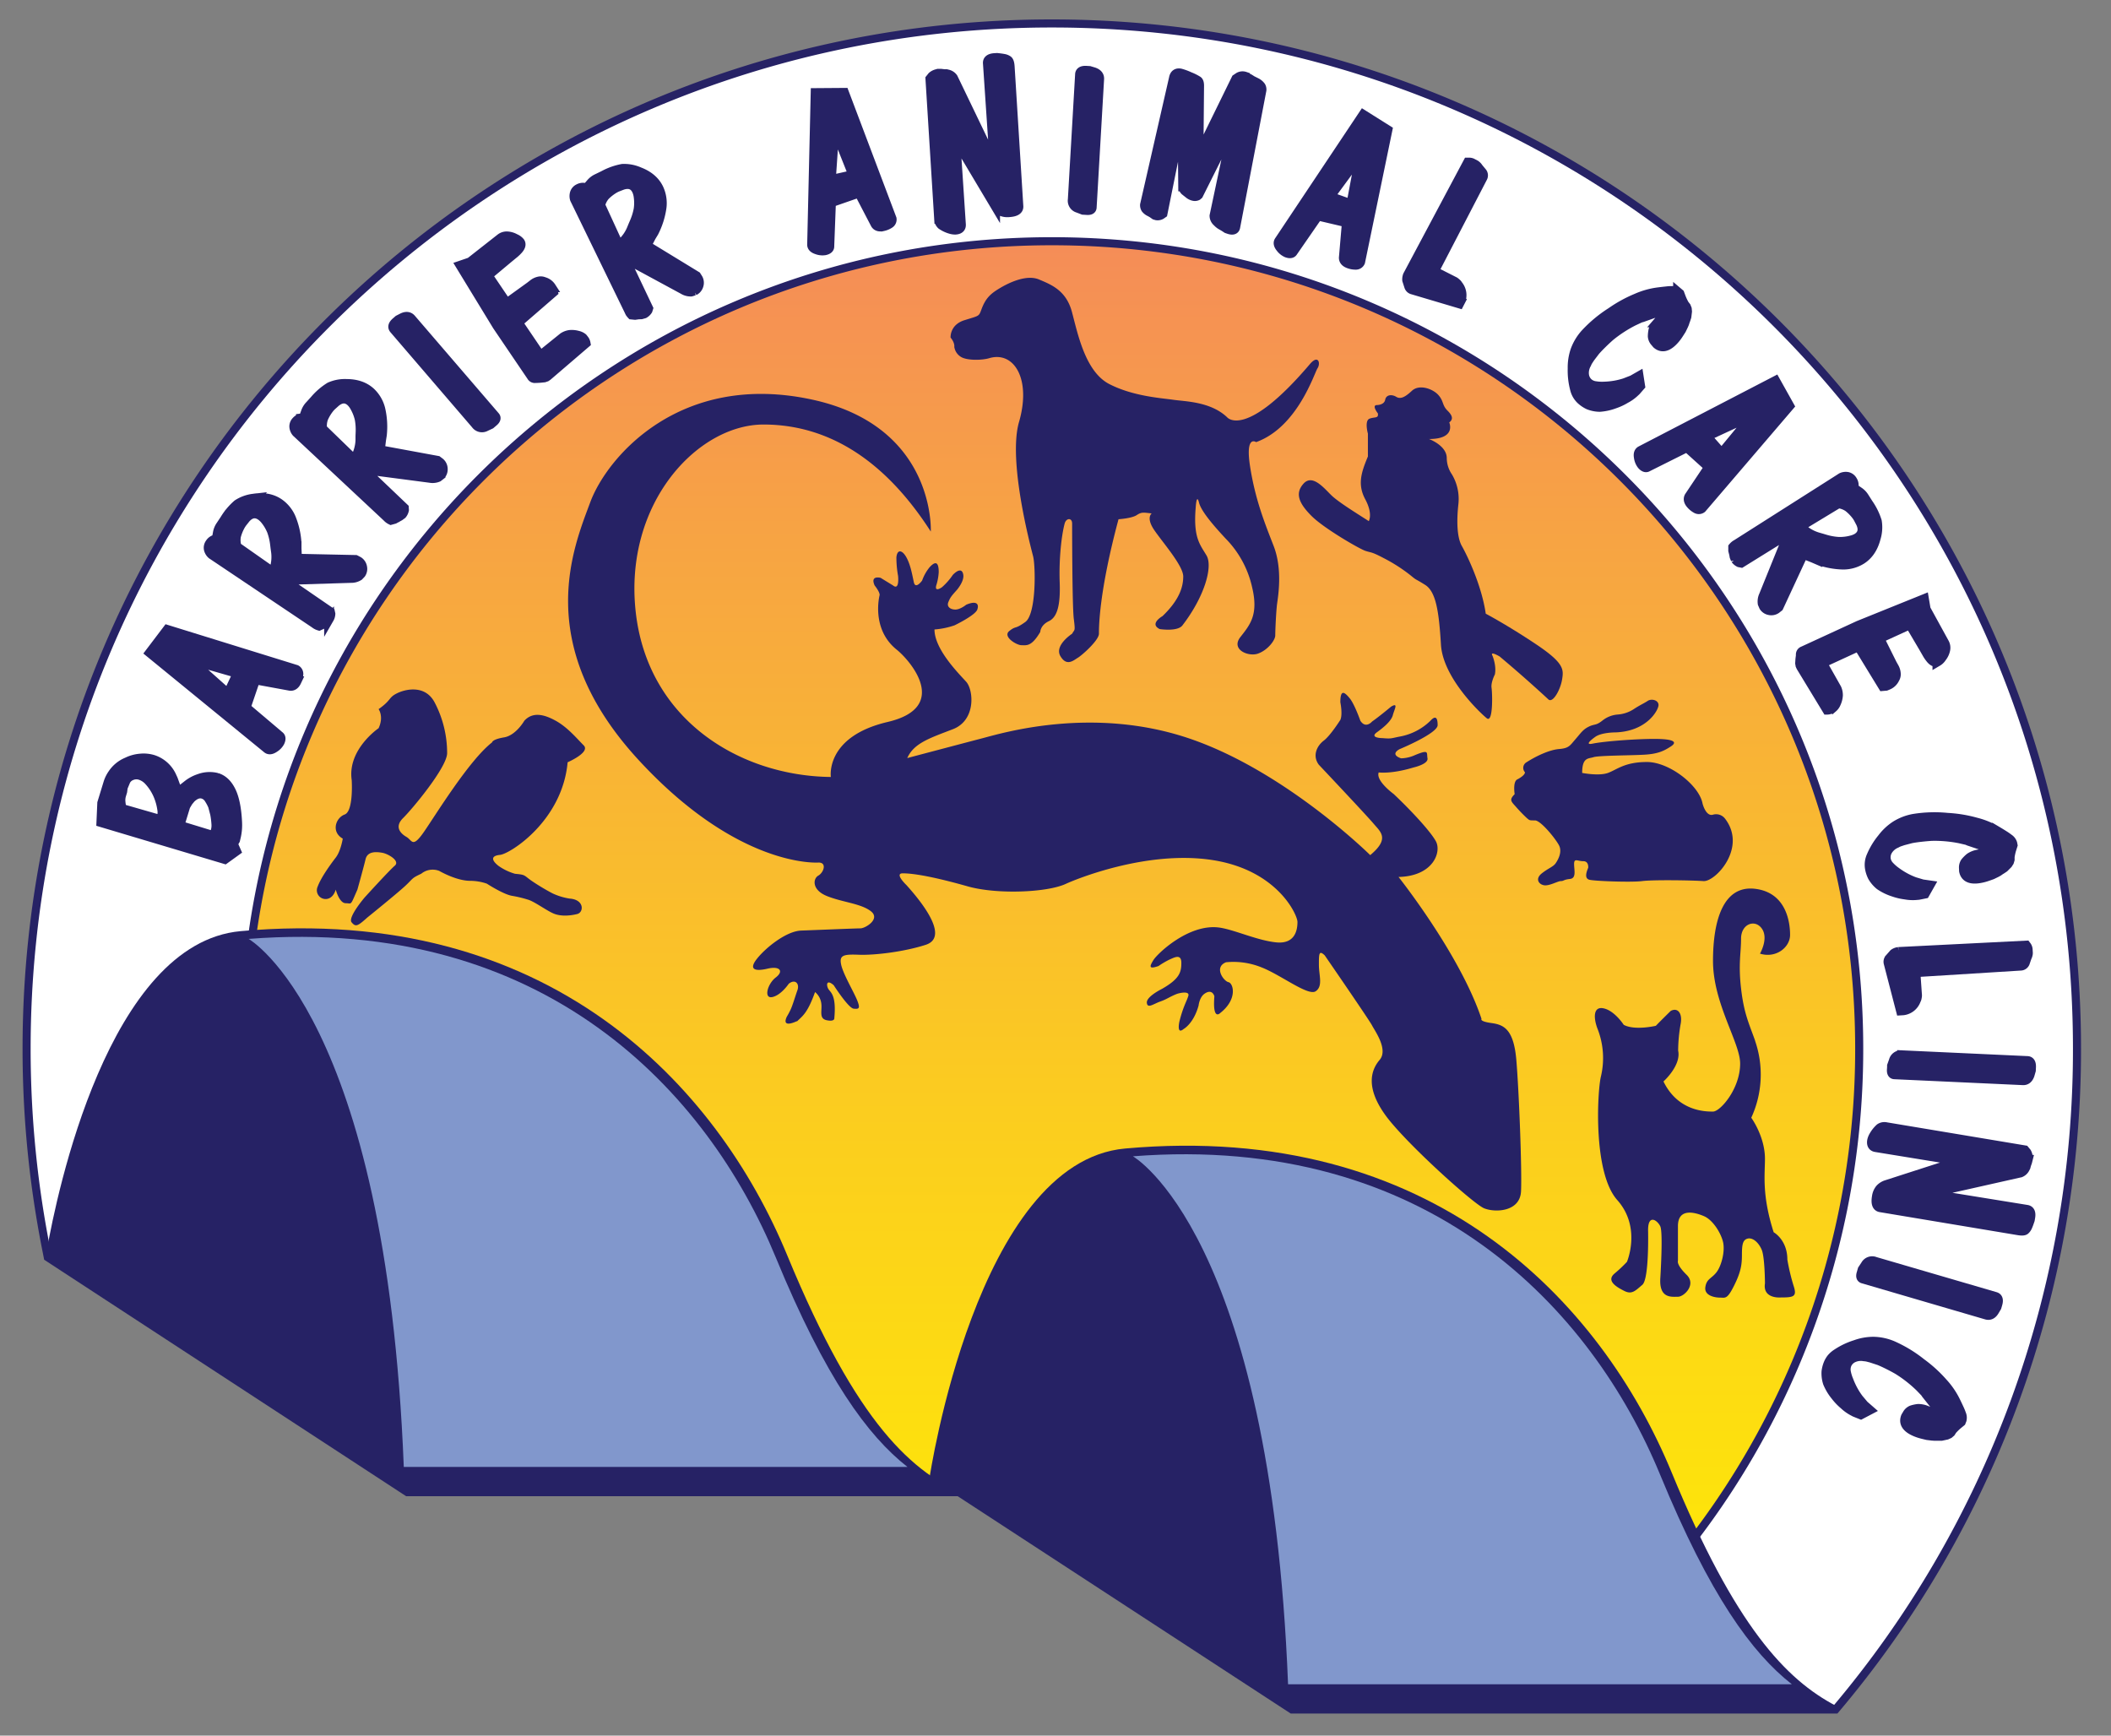
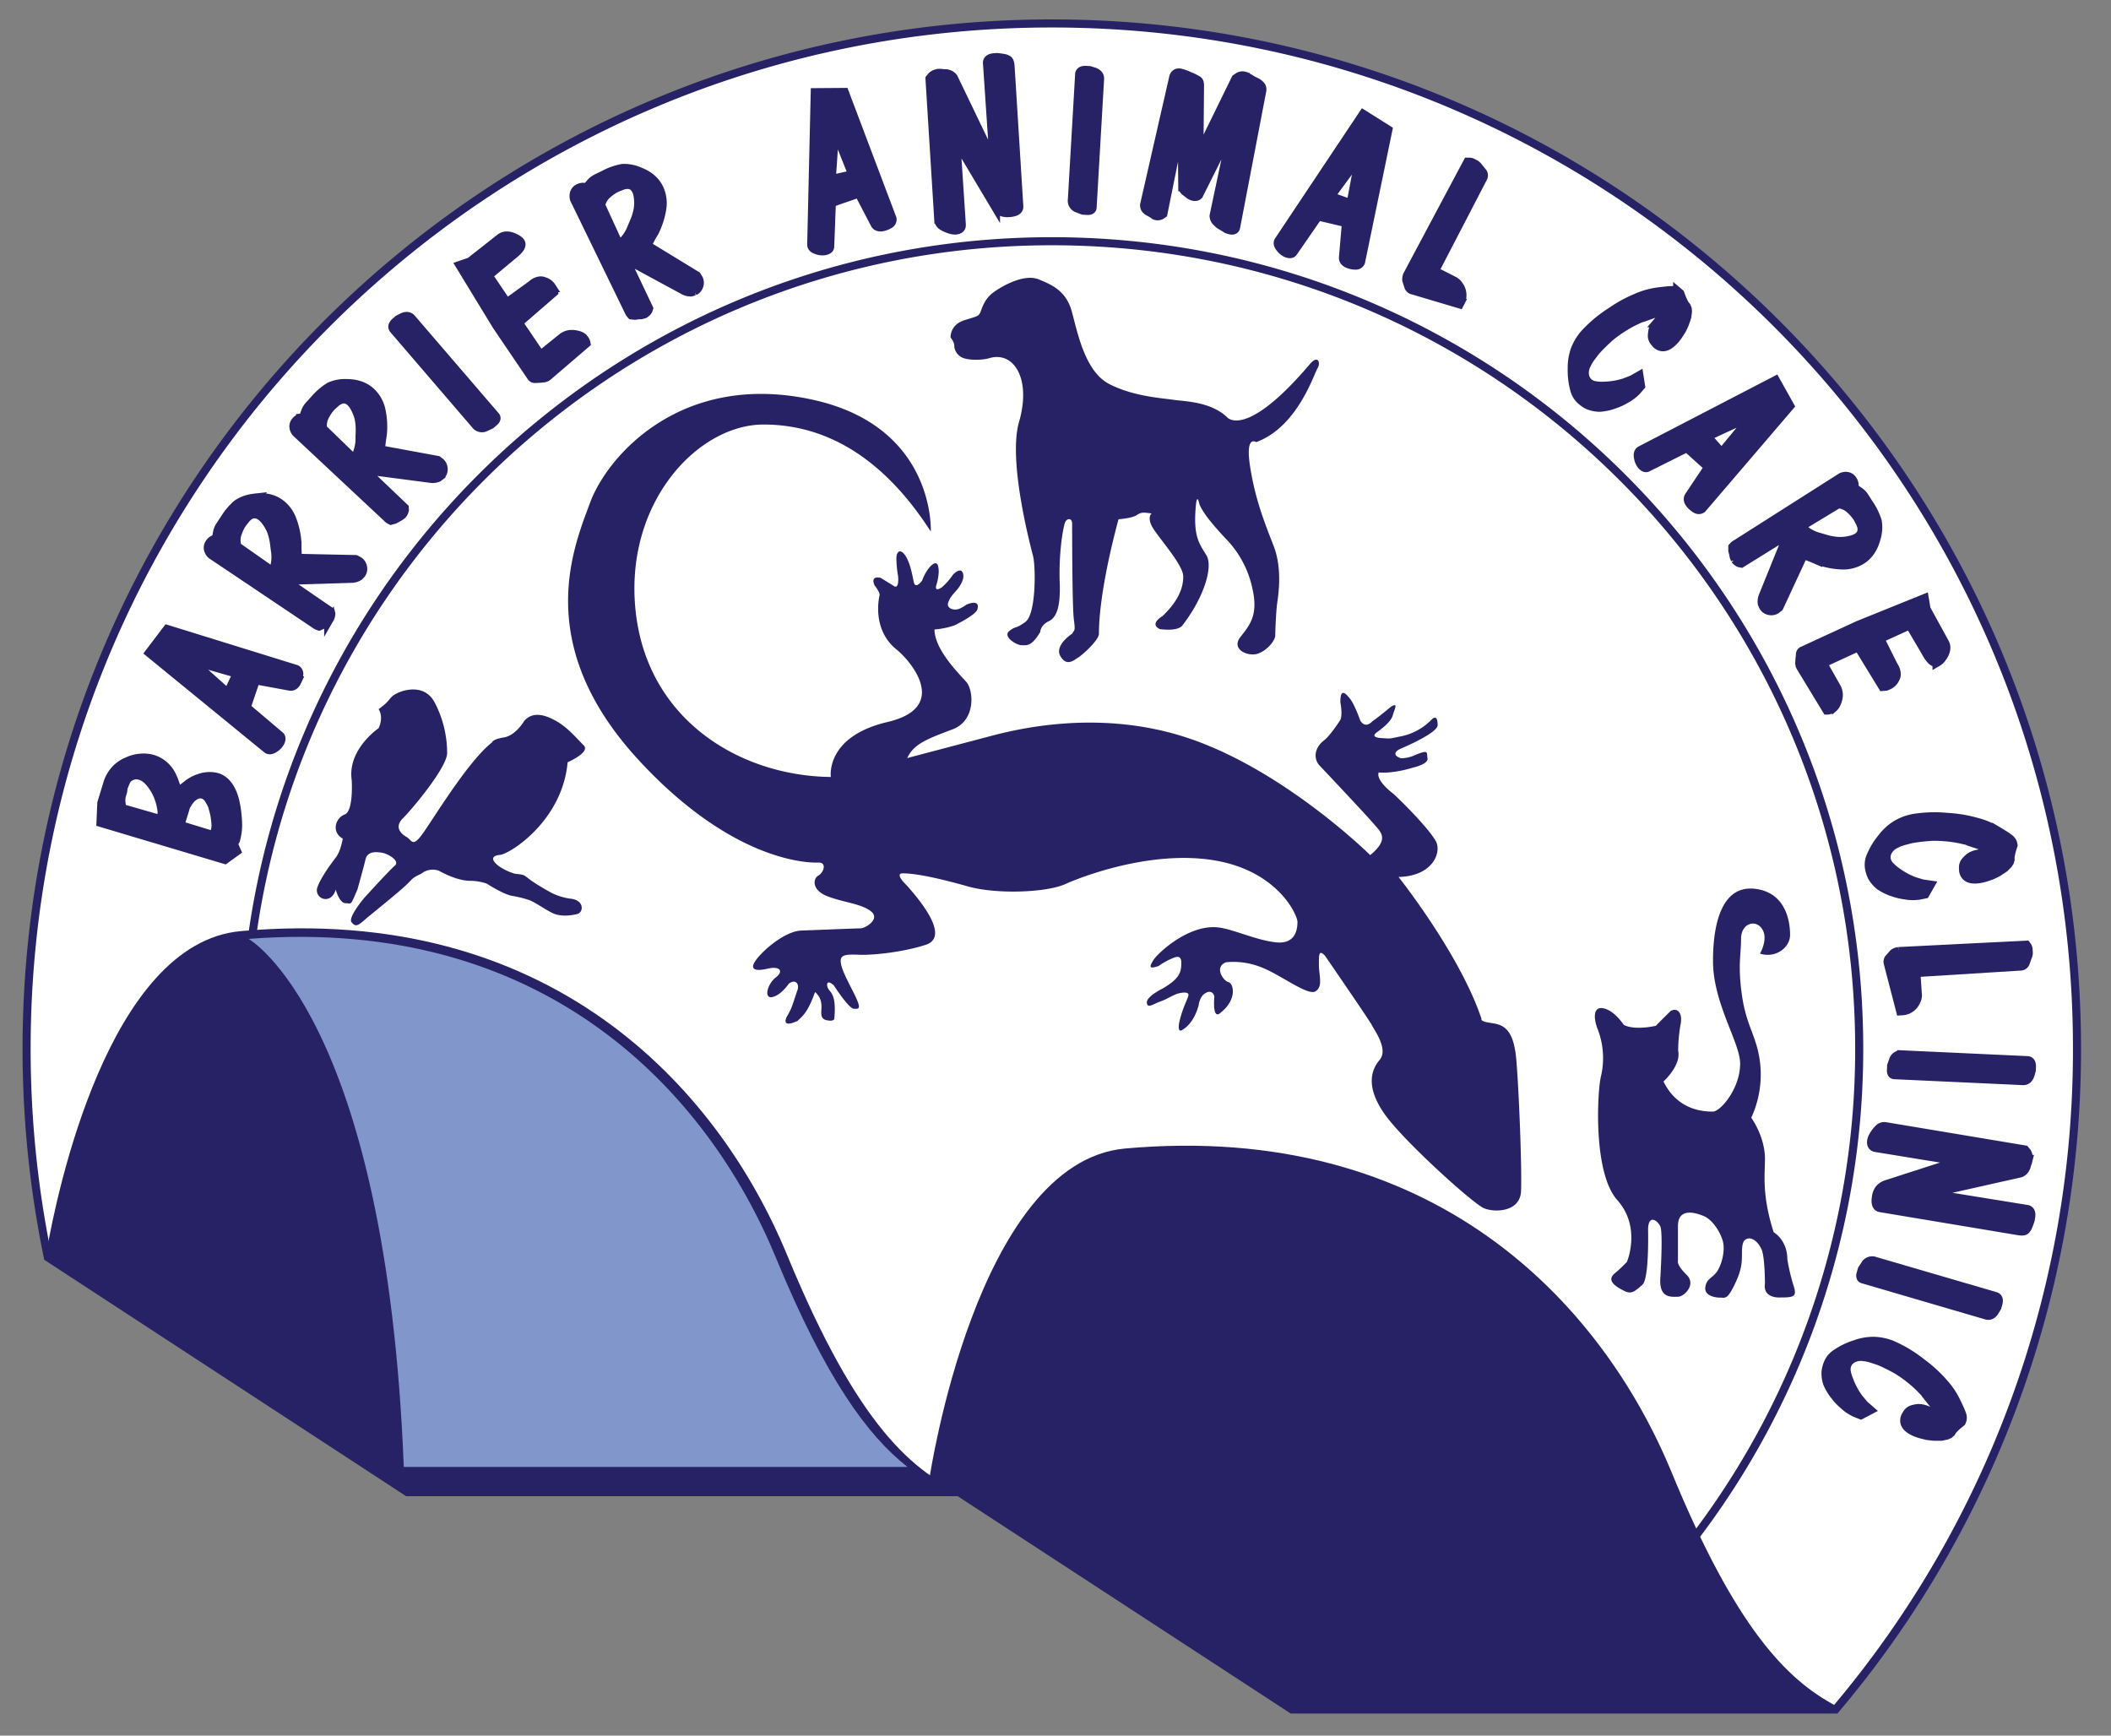
<svg xmlns="http://www.w3.org/2000/svg" id="Layer_1" data-name="Layer 1" viewBox="0 0 900 740">
  <rect x="0" y="0" width="900" height="740" fill="#808080" stroke="none" />
  <defs>
    <style>.cls-1,.cls-5,.cls-8{fill:none;}.cls-2{fill:#fff;}.cls-2,.cls-5,.cls-8{stroke:#262265;}.cls-2,.cls-5{stroke-width:3.44px;}.cls-3{clip-path:url(#clip-path);}.cls-4{fill:url(#linear-gradient);}.cls-6{fill:#262265;}.cls-7{fill:#8197cc;}.cls-8{stroke-width:4.19px;}</style>
    <clipPath id="clip-path">
      <path id="SVGID" class="cls-1" d="M104.19,447.08A343.06,343.06,0,0,0,132.5,584L380,629.42l307.78,65A343.21,343.21,0,0,0,792.65,447.08c0-190.11-154.12-344.23-344.23-344.23S104.19,257,104.19,447.08" />
    </clipPath>
    <linearGradient id="linear-gradient" x1="477.4" y1="1338.01" x2="478.9" y2="1338.01" gradientTransform="matrix(0, -461.76, -461.76, 0, 618285, 221236.53)" gradientUnits="userSpaceOnUse">
      <stop offset="0" stop-color="#fff100" />
      <stop offset="0.17" stop-color="#fee708" />
      <stop offset="0.46" stop-color="#fbcd1f" />
      <stop offset="0.82" stop-color="#f7a344" />
      <stop offset="1" stop-color="#f58c58" />
    </linearGradient>
  </defs>
  <title>Desktop</title>
  <path class="cls-2" d="M782.08,729.43A435.34,435.34,0,0,0,885.5,447.08C885.5,205.69,689.81,10,448.42,10S11.34,205.69,11.34,447.08a439.08,439.08,0,0,0,8.71,87.27" />
  <g class="cls-3">
-     <rect class="cls-4" x="104.19" y="102.85" width="688.46" height="591.58" />
-   </g>
+     </g>
  <path class="cls-5" d="M687.82,694.43A343.22,343.22,0,0,0,792.65,447.08c0-190.11-154.12-344.23-344.23-344.23S104.19,257,104.19,447.08A343.08,343.08,0,0,0,132.5,584L380,629.42Z" />
  <path class="cls-6" d="M339.8,435.47c2.42-2.36,4.45-3.48,7.69-12.5a7.56,7.56,0,0,1,2.65,4.77c.47,3.18-1.18,6.54,2.36,7.25s3.21-.94,3.21-.94c.8-8.72-1.06-10.55-2.27-12s-1.44-5,2-2c0,0,6.25,9.76,8.49,10s2.95,0,1.53-3.54-6-11.23-6.84-15.21.79-4.51,7.54-4.24,19.51-1.3,28.53-4.24,1.18-15-8.25-25.47c0,0-5.28-5-1.56-5,5.52,0,15.48,2.09,27.74,5.57s33.72,2.65,41.74-1.06c4.09-1.9,34.43-14.44,62.37-10.2s36.43,23.46,36.43,26.41-.71,9.52-9,8.72-18.45-5.66-24.76-6.37c-12.79-1.44-25.94,11.14-27.65,13.91s-2.06,4,2.18,2.54a34.5,34.5,0,0,1,4.72-2.77c2.12-.94,5-2.53,5,1.45s-.8,6.81-8.22,11.05c0,0-6.72,3.27-6.49,5.92s2.77.53,5.69-.5,3.74-1.89,7-3.21c1-.4,5.69-1.5,5,.79s-2.18,4.51-3.77,10.79c0,0-1.42,6,1.77,3.33,0,0,4.24-2.27,6.37-10,0,0,.35-3.47,2.48-5,3.44-2.41,4.25,1.06,4.25,1.06-.85,10.68,2.48,7.14,2.48,7.14,7.57-5.94,5.59-12.73,3.54-13.16s-6.37-6.37-1.06-8.49a31.91,31.91,0,0,1,15,2.12c8.28,3.18,19.95,12.38,23.2,10.26s1.41-6.72,1.41-11.32,0-6.37,2.48-4c0,0,19.1,27.73,20.16,29.85s7.07,10.26,3.25,14.72-5.94,11.89,2.41,23.49,37.5,37.85,42.09,39.76,15.35,1.63,15.78-7.22-.85-42.45-2-56-5.66-15.07-10.75-15.77-4.1-1.77-4.1-1.77c-9.2-27.59-35.37-60.49-35.37-60.49,14.86-.35,18.39-10.68,15.92-15.21s-11.25-13.79-18-20.16c0,0-7.78-5.66-6.37-9.2,0,0,5.31.78,14.86-2.12,0,0,6.37-1.41,5.94-3.89s.78-3.89-5.24-1.42a15.14,15.14,0,0,1-6,1.42s-5-1.42-.71-3.89c0,0,16.27-6.72,16.27-10.26s-1.06-4.1-3.18-1.77A25,25,0,0,1,597,314c-3.91.73-3.54,1.06-7.5.71,0,0-5.94,0-2.41-2.55,2.28-1.64,6-4.53,6.72-7.22s2.48-5.52-.71-3.68c0,0-4.88,4.1-8.13,6.37,0,0-2.69,3.25-5-.35,0,0-2.48-7.07-4.53-9.55s-4-4.24-4,1.7c0,0,1.06,5.09,0,7.5,0,0-4.24,6.72-7.07,8.84s-5,6.37-2.12,10.26c0,0,20.37,21.58,23.34,25.12s7.08,6.37-1.41,13.44c0,0-36.43-36.08-77.54-49.87s-79.52-2.12-87.65,0-32.19,8.49-32.19,8.49c2.83-6.37,9.55-8.49,19.46-12.31s8.84-16.7,5.66-20.23-13.51-13.8-13.51-22.29a33.66,33.66,0,0,0,8.56-1.77s8.84-4.25,9.69-6.72-.42-3.89-4.74-2.05c0,0-2.48,2.05-4.6,2.05s-3.82-1.2-3-3.18,1.2-2.48,3.68-5.24c0,0,3.11-3.61,2.69-6.37s-2.33-2.19-4.46,0a27.72,27.72,0,0,1-4.6,5.24s-3.26,2.4-2.48-.71a22.66,22.66,0,0,0,1.06-5.66c0-2.4-.35-6-3.89-2.12a19.06,19.06,0,0,0-3.18,5.66s-2.83,4-3.54.71-1.41-7.43-3.18-10.61-3.89-3.54-4.25,0a44,44,0,0,0,.71,7.92s.71,6.37-2.12,4.1l-5.31-3.26s-4.6-1.27-2.55,3.26c0,0,2.19,2.69,2.12,4.07,0,0-3.82,14.33,7.22,23.24,6,4.81,22.92,24.62-3.82,30.88s-24.2,23.45-24.2,23.45c-38.63-.42-78.1-24.19-83.2-70.46S297.43,181,325.52,181c21.65,0,48,9.34,71.31,45.63,0,0,2.25-44.77-50.51-56.24-56.14-12.2-87.44,24.3-94.66,43.72S226.91,274.6,272,323.75c42.87,46.69,77,44,77,44,3.66,0,2.15,4.3-.12,5.57s-2.92,6.1,3.77,8.76,14.38,3.13,18.63,6.43-2.33,7.31-4.48,7.31-18.87.71-25.23.94-15.12,7.31-18.84,12-.8,5.48,4.51,4.24,7,1.09,3.48,3.77-5.24,9.14-1.46,8.34,7-5.66,7-5.66c2.71-2.21,4.72-.09,3.71,2.74s-2.09,6.62-3,8.46a32,32,0,0,1-1.54,2.86c-2.39,5.19,4.25,1.89,4.25,1.89" />
  <path class="cls-6" d="M146.1,357.53c-5-2.83-3-8.84.85-10.26s3-14.65,3-14.65c-1.91-13.09,11.46-22.14,11.46-22.14,2.33-5,0-8.13,0-8.13,5.52-3.89,4.1-4.81,7.64-6.65s12.17-4,16.27,3.82a46.51,46.51,0,0,1,5.31,21.58c0,6-14.86,23.84-18.75,27.66s-1.06,6.65,1.41,8.07,2.48,5,7.43-2.12,19.24-30.56,29.08-38.2c0,0,0-1.27,5.09-2.12s8.63-7.07,8.63-7.07c3.54-3.89,8.35-2.83,13.44,0s8.91,7.5,11.89,10.47S242,325,242,325c-2.26,25-24.55,39.05-28.79,39.48s-3.47,2.48-.71,4.67a23.56,23.56,0,0,0,7.08,3.4c4.6.42,3.61.57,7.07,3a94.46,94.46,0,0,0,8.84,5.31,26.77,26.77,0,0,0,7.36,2.26c6.37.43,6.08,5.87,3.25,6.58s-6.51,1.06-9.55,0-8.56-5.31-11.53-6.15a51.88,51.88,0,0,0-6.86-1.63c-3.75-.71-10.61-5.17-10.61-5.17a21.94,21.94,0,0,0-7.07-1.2c-6,0-13.23-4.24-13.23-4.24a7.68,7.68,0,0,0-7.64,1.2c-4.25,2-3.26,1.84-6.72,5.09s-16.27,13.58-16.27,13.58c-4.24,3.82-5,4.1-6.72,2.05s5.52-10.54,5.52-10.54,10.47-11.53,12.88-13.58-2.83-5.09-5.31-5.52-6.3-.78-7.14,2.76-3.47,12.94-3.47,12.94c-3.18,7.22-2.26,5.8-5,5.8s-4.24-5.8-4.24-5.8-.71,3-3.11,3.82a3.73,3.73,0,0,1-4.6-5.09c1.42-3.89,5.52-9.55,7.71-12.38s3-8.14,3-8.14" />
  <path class="cls-6" d="M748.28,443.72c-2.68-7.5-4.78-11.67-6-22.28s0-14.86,0-21.22,6-8.49,8.91-4.24-.85,10.61-.85,10.61c6.79,2.12,12.84-2.65,12.84-8s-1.59-18-14.86-19.63-18,12.73-18,30.77,11.57,34.81,11.57,43.72c0,10.82-8.49,20.48-11.57,20.48s-14.86,0-21.12-12.84c0,0,7.64-6.79,6.26-13.16a67,67,0,0,1,1-11c1-4.67-1-7.54-4.14-5.94,0,0-4.35,4.25-6.37,6.37,0,0-9,2.12-13.69-.42,0,0-3.82-5.94-8.49-7s-4.35,4.25-2.76,8.49a34.13,34.13,0,0,1,1.49,20.69c-1.49,6.37-3.4,40.85,7,52.53S693.63,538,693.63,538a58.77,58.77,0,0,1-5.31,5c-3.71,3.18,1.06,5.84,4.24,7.43s4.67-.11,7.64-2.65,2.44-23.34,2.44-23.34c0-6.9,3.93-4.24,5.2-1.59s0,22.39,0,22.39c-.42,8.49,4.88,7.64,7.53,7.64s7.94-5.2,3.71-9.34c-4.48-4.39-3.71-5.94-3.71-5.94V522.78c0-8,7.43-5.84,11.14-4.24s7.11,7,8.07,10.93-.64,10.19-2.76,12.95-4.25,2.76-4.77,6.37,4,4.46,6.26,4.46,3,.85,5.94-5,3.4-9,3.4-13.26.32-6.37,2.44-6.9,4.67,1.59,6,4.78,1.38,14.32,1.38,14.32c-1,6.47,6.26,6,6.26,6,5.94,0,7.53-.21,5.94-5a88.09,88.09,0,0,1-2.65-11.14c0-8.49-5.84-11.67-5.84-11.67-5.09-15.92-3.71-24.62-3.71-31.31,0-9.55-5.84-17.51-5.84-17.51a44,44,0,0,0,1.59-32.9" />
  <path class="cls-6" d="M406.83,148.11c.35-2.05-1.56-4.17-1.56-4.17s-.43-5.45,5.94-7.43,6.08-1.54,7.22-4.6c1.84-5,4.1-6.86,8.21-9.27S437.88,117,443,119.17s11.53,4.6,14,13.8,5.66,25.47,15.92,30.77,22.57,6,27.38,6.72,15.78.71,22.85,7.43c0,0,7.75,9.77,35.3-22.64,3.61-4.25,4.67-.36,3.26,1.77s-8.49,25.11-26.18,31.48c0,0-4.74-3.32-2.55,10.54s6.08,23.63,10,33.67,1.91,21.58,1.49,24.76-.78,11.32-.78,13.44-3.33,6.37-7.43,7.78-11.6-1.77-7.43-7.08,7.78-9.55,5-21.22a42.9,42.9,0,0,0-11.32-20.8c-3-3.25-10.26-11-11.32-15.28s-1.42,2.12-1.42,2.12c-1.06,12.73,1.77,15.63,4.6,20.37s-.82,17.58-10.26,29.85c-2.12,2.76-9.69,1.56-9.69,1.56-4.6-2.26,1.2-5.52,1.2-5.52,7.07-6.79,8.84-12.31,8.84-16.91s-8.77-14.5-12.38-19.81-1.06-7.07-1.06-7.07c-3.39-.35-4.24-.71-6.37.71s-7.78,1.77-7.78,1.77c-8.35,31.13-8.35,46-8.35,48.81s-7.22,9.2-9,10.26-4.74,3.89-7.43-.71,5-9.55,5-9.55c1.06-2,1.42-.71.71-6.37s-.71-40.61-.71-40.61c0-2.55-2.53-2.42-3.18,0-1.41,5.24-2.47,15.49-2.12,25s-.92,14.86-4.6,16.62-3.68,4.6-3.68,4.6c-3.75,6.37-5.87,5.66-8,5.66s-8.21-3.68-5.17-6.08,2.05-.42,6.79-3.82,4.39-23.84,3.33-28-10.82-40.7-6-57.3c5.31-18.32-2.17-30.33-12.73-27.17-2.83.85-8.84,1.06-11.67-.35a6,6,0,0,1-3.18-4.32" />
-   <path class="cls-6" d="M583.56,222.19c-3.89-2.55-12.74-7.92-15.92-11s-8.06-9.2-11.88-5-1.91,8.49,3.4,13.8,20.37,14,22.92,14.86,2.47.28,7.64,3a69.73,69.73,0,0,1,11.89,7.64c2.55,2.12,1.41,1,6,3.89s5.87,11.32,6.72,25.47S631.1,304,633.86,306.23s2.4-10.61,2.05-12.95,1.41-5.73,1.41-5.73c.78-3.82-1.06-8.06-1.06-8.06-1.13-2.12,3.11.42,3.11.42,11.74,9.83,20.8,18.32,20.8,18.32,1.91,1.63,5.09-4.17,5.8-8.49s1-7-11.32-15.21-21.22-12.88-21.22-12.88c-1.77-12.24-8-25-10.19-28.86s-2.2-11.18-1.49-17.69A20.51,20.51,0,0,0,619,202.24a12.35,12.35,0,0,1-2.19-6.93c0-5.38-7.57-8.13-7.57-8.13,11.81,0,8.63-7.07,8.63-7.07,1.56-1.2,1.7-2.62-.71-5s-1.56-4-3.89-6.65-8.14-4.81-11.32-1.84-5,3.61-6.72,2.55-4.24-1-4.67,1.27-3.47,2.26-3.47,2.26c-2.47,0,.35,3.54.35,3.54.36,2.26-1.27,1.41-3.54,2.26s-.71,6.37-.71,6.37v9.76c-2.83,6.79-4.53,11.89-1.13,18.25s1.49,9.34,1.49,9.34" />
-   <path class="cls-6" d="M645.78,338.58c-2.32,2.32-1.67,3,.3,5.15a67.45,67.45,0,0,0,4.8,5c1.26,1.06,1.06,1.06,3.54,1.06s8.84,7.88,10.26,10.66-.35,6-1.42,7.58-3.18,2.12-6,4.4-1.26,4.6,1,5,5.86-1.77,7.18-1.77,1.06-.61,3.89-.91,1.77-3.74,1.77-6.37,1.41-1.21,3.89-1.21,2.12,2.83,2.12,2.83c-1.06,2.48-1.37,4.45.35,5.05s18,1.21,22.64.61,21.12-.35,26.17,0S745,361.42,735.42,349a4.79,4.79,0,0,0-5.05-1.67c-3.08,1-4.5-4.7-4.5-4.7-1.41-7.78-14.15-17.74-23.7-17.74s-12.73,3.23-16.63,4.65-11,0-11,0c0-6.72,2.63-6,4.85-6.72s16-.71,21.83-1.06,8.39-1.72,11.17-3.54,1.42-3.18-7.07-3.18-21.68,1.06-26.23,2,1.21-3,1.21-3c2.73-1.77,8.19-1.77,8.19-1.77,13.64-.35,18.6-9.55,18.6-11.67s-3-2.83-4.6-1.77-3.49,1.87-6,3.54a14.38,14.38,0,0,1-6.72,2.27,11.85,11.85,0,0,0-6.72,2.68c-2.73,2.12-3.19,1.26-5.66,2.48s-3.18,2.43-5.66,5.31-2.83,3.89-7.07,4.25-9.89,3.1-13.8,5.61a2.75,2.75,0,0,0-.71,4.29c0,1.42-3.18,3-3.18,3-2.12.91-1.21,6.37-1.21,6.37" />
  <path class="cls-6" d="M782.76,727.31c-21.26-11.14-43-33.81-70-99.36-29.94-72.7-101.89-150.06-233.07-138.27-63.43,5.7-83.39,140.41-83.39,140.41l154,100.5H783.34" />
-   <path class="cls-7" d="M549.15,718.11H763.94c-17-13.31-34.94-37.81-56.15-89.32C678.73,558.21,609.26,483.15,483,493c0,0,58.57,33.06,66.15,225.15" />
  <path class="cls-6" d="M18.36,534.69l.47,2.41L173.17,637.93H412.66c-23.52-10-47-29.93-77-102.64S233.79,385.23,102.61,397C46.15,402.09,24.13,509.37,20,532.9Z" />
  <path class="cls-7" d="M172.11,625.45H386.9c-17-13.31-34.94-37.81-56.15-89.32C301.69,465.55,232.21,390.49,106,400.31c0,0,58.57,33.06,66.15,225.15" />
  <path class="cls-6" d="M787,585a5.82,5.82,0,0,1,.26-3.19A5.52,5.52,0,0,1,790,578.9a7.74,7.74,0,0,1,4.75-.62,9,9,0,0,1,1.46.2l1.62.42,3.37,1.11q1.61.65,3.87,1.78T809.2,584a55.53,55.53,0,0,1,9.45,7.42l2.18,2.27.4.62,3.24,4.08q1.82,2.35,1.42,3.35a1.83,1.83,0,0,1-.9.72,1.5,1.5,0,0,1-1.08,0l-.28-.11-2.24-.9a9.17,9.17,0,0,0-3.6-.75,13.46,13.46,0,0,0-2.76.6,3.94,3.94,0,0,0-1.73,1.48l-.74,1.25q-1.63,4.07,4.44,6.5a19.24,19.24,0,0,0,2.2.73q1.15.3,2.5.61l2,.24,1,.07,1.08,0,.64,0h1.31l2.15-.46,1-.45.74-.63.64-1a22.29,22.29,0,0,1,2.29-2.26l1.46-1.2.29-.74a3.74,3.74,0,0,0-.2-2.55q-.34-1-.86-2.12-.74-1.61-1.54-3.25a33.17,33.17,0,0,0-5.49-8,56.52,56.52,0,0,0-9.11-8.29,55.66,55.66,0,0,0-12.35-7.49,21.77,21.77,0,0,0-8-1.69,22.46,22.46,0,0,0-7.69,1.37,30.58,30.58,0,0,0-7.93,3.79,9.85,9.85,0,0,0-2.28,2,9.75,9.75,0,0,0-1.36,2.4,13,13,0,0,0-.81,3.24,13.21,13.21,0,0,0,.62,4.74,22.17,22.17,0,0,0,3.32,5.51,23.8,23.8,0,0,0,3.61,3.77,17.32,17.32,0,0,0,3.45,2.54l1.14.61,1.12.45,1.4.56,3.6-1.89-2.29-2-2.26-2.68a30.82,30.82,0,0,1-2.38-3.7,32.93,32.93,0,0,1-1.89-4.12,18.1,18.1,0,0,1-1-3.63m7.11-43.68-.48,1.66c-.35,1.19-.14,1.91.63,2.13l52.65,15.41q2,.57,3.3-1.59l1-1.69.37-1.28q.73-2.49-.87-3l-51.34-15a3.17,3.17,0,0,0-4,1.46ZM836,495,804.4,505.2a6.21,6.21,0,0,0-2.82,1.75,6.68,6.68,0,0,0-1.41,3.37q-.67,4,1.49,4.4l58.88,9.83q2.16.36,2.79-.19a4.3,4.3,0,0,0,1.06-1.54q.43-1,1-2.71l.19-1.13q.47-2.84-1.46-3.16l-42.76-6.92,40-9a3.73,3.73,0,0,0,1.89-1.73l.34-.67.23-.91.42-1.17.23-.91a4.76,4.76,0,0,0-.48-3.07l-.83-1-59-9.85a3.3,3.3,0,0,0-2.64.49,13.14,13.14,0,0,0-2.57,3.23,6.57,6.57,0,0,0-.8,2q-.41,2.44,1.6,2.78ZM806.64,454.4c0,.29,0,.86-.08,1.72q-.09,1.87,1.12,1.92l54.8,2.52q2,.09,2.83-2.32l.54-1.87.06-1.33q.12-2.59-1.55-2.66l-53.44-2.46a3.17,3.17,0,0,0-3.52,2.36Zm3.79-23.59,1-.06a6.63,6.63,0,0,0,5.4-4.39,2.83,2.83,0,0,0,.38-1.18,3.16,3.16,0,0,0,.07-1.23l-.66-9.44,44.81-2.79a2,2,0,0,0,1.82-1.19l.83-2.43a4.22,4.22,0,0,0,.5-1.76l-.08-1.36a2.81,2.81,0,0,0-.55-1.62l-.16-.21-54.35,2.73a4.34,4.34,0,0,0-2,.77l-1.76,2a2.05,2.05,0,0,0-.48,2Zm-4.87-61.47a5.81,5.81,0,0,1-1.52-2.81,5.51,5.51,0,0,1,.72-3.92,7.74,7.74,0,0,1,3.65-3.11,8.89,8.89,0,0,1,1.34-.63l1.58-.53,3.43-.9q1.7-.34,4.22-.62t4.64-.41a55.5,55.5,0,0,1,12,1.07l3.06.71.68.31,4.94,1.66q2.81,1,3,2a1.84,1.84,0,0,1-.36,1.1,1.5,1.5,0,0,1-.93.55l-.3.06-2.37.47a9.17,9.17,0,0,0-3.43,1.34,13.38,13.38,0,0,0-2,2,3.94,3.94,0,0,0-.64,2.18l.06,1.46q.85,4.3,7.26,3a19.32,19.32,0,0,0,2.24-.59c.75-.25,1.56-.53,2.43-.85l1.77-.86.84-.46.88-.62.55-.33,1.09-.73,1.55-1.55.59-.92.28-.93v-1.17a22.55,22.55,0,0,1,.69-3.14l.57-1.8-.15-.78a3.74,3.74,0,0,0-1.56-2q-.82-.64-1.87-1.31-1.49-.95-3.06-1.88a33.18,33.18,0,0,0-9-3.72,56.5,56.5,0,0,0-12.15-2,55.7,55.7,0,0,0-14.43.44,21.77,21.77,0,0,0-7.64,2.95,22.48,22.48,0,0,0-5.7,5.34,30.62,30.62,0,0,0-4.58,7.5,9,9,0,0,0-.64,5.7,13,13,0,0,0,1.09,3.15,13.18,13.18,0,0,0,3.11,3.64,22.14,22.14,0,0,0,5.79,2.81,23.88,23.88,0,0,0,5.08,1.19,17.31,17.31,0,0,0,4.28.25l1.29-.11,1.18-.23,1.48-.3,2-3.54-3-.43-3.36-1a30.91,30.91,0,0,1-4-1.81,33,33,0,0,1-3.83-2.43,18,18,0,0,1-2.84-2.48m-38-88.31-.11,1.75.15.86.29.64L779,302.58a3.32,3.32,0,0,0,1.42-.34l.93-.51a4.93,4.93,0,0,0,1.37-1.9,9.4,9.4,0,0,0,.87-3.33,6.78,6.78,0,0,0-.59-2.9l-6.18-10.93,15.56-7.17,10.39,17,1.28-.11L805,292a5.38,5.38,0,0,0,2.75-2.69,3.42,3.42,0,0,0,.51-2.14,6,6,0,0,0-.68-2.38l-.92-1.64-5.48-11,13.12-6,5.9,10,1.69,2.94.56.85.63.82q1.54,1.9,2.91,1.27a5.32,5.32,0,0,0,1.83-1.79,7.6,7.6,0,0,0,1.54-3.32,4.21,4.21,0,0,0-.4-2.67L821,259.74l-.72-4.26-27.85,11.25-23.68,10.91a1.51,1.51,0,0,0-1,1.46l0,.48ZM788,216.16a19.36,19.36,0,0,1,3.76,3.91l.46.72,1.17,2.24q1.87,4.18-1.56,6.38a9.26,9.26,0,0,1-2.56,1,19.06,19.06,0,0,1-5.43.62A25.63,25.63,0,0,1,778.1,230l-1.45-.44-1.75-.5a17.08,17.08,0,0,1-6.24-3.43l-1.34-1.11,16.4-9.93a9.76,9.76,0,0,1,4.23,1.56m-48.5,21.13.47,1.15a4.31,4.31,0,0,0,1.56,1.31l.82.16,20.46-12.7L752,253.91a6,6,0,0,0-.51,3.4l.55,1.27a3.54,3.54,0,0,0,2.3,1.56,3.62,3.62,0,0,0,2.86-.51l1.07-.85,10.5-22.62,4.06,1.58,2,.86a33.24,33.24,0,0,0,10.87,2.12,14.65,14.65,0,0,0,7.91-2.21q4.44-2.85,6.06-9a15.8,15.8,0,0,0,.51-7.24,27.3,27.3,0,0,0-3.75-7.59L795,212.42l-.31-.48a7.69,7.69,0,0,0-2.14-2.21l-2.39-1.63.16-1.15a3.69,3.69,0,0,0-.64-2.12,3.14,3.14,0,0,0-2-1.49,4.14,4.14,0,0,0-2.56.34l-1.4.9-43.25,27.49a5.16,5.16,0,0,0-1.54,1.24l0,1.44.36,1.39ZM734,193.37l-6.5-7.36,20.33-9.41Zm-14.79-2.74,9.44,8.53-8.42,12.59q-.81,1.48.71,3.2a8.33,8.33,0,0,0,2.39,1.91,2,2,0,0,0,2.16-.18l37.33-43.62-5.92-10.59-57.38,29.77q-1.21.69-.81,2.79a6.55,6.55,0,0,0,1.31,3.14q1.34,1.52,2.43.84Zm-39.09-26a5.81,5.81,0,0,1-2.93-1.28,5.5,5.5,0,0,1-1.85-3.53,7.72,7.72,0,0,1,1-4.69,9,9,0,0,1,.66-1.32l.92-1.4,2.15-2.82q1.13-1.31,2.94-3.09t3.41-3.18a55.4,55.4,0,0,1,10.08-6.53l2.85-1.33.72-.18,4.91-1.74q2.81-1,3.63-.25a1.86,1.86,0,0,1,.39,1.09,1.51,1.51,0,0,1-.39,1l-.2.23-1.58,1.83a9.15,9.15,0,0,0-1.87,3.17,13.23,13.23,0,0,0-.33,2.8,3.93,3.93,0,0,0,.84,2.11l.94,1.11q3.32,2.86,7.59-2.09a19.09,19.09,0,0,0,1.4-1.85q.66-1,1.39-2.16l.86-1.77.38-.88.32-1,.23-.6L719,135l.26-2.18-.1-1.09-.36-.91-.72-.92a22.38,22.38,0,0,1-1.39-2.9l-.66-1.77-.6-.51a3.73,3.73,0,0,0-2.48-.64c-.7,0-1.46,0-2.29.12q-1.76.18-3.57.41a33.26,33.26,0,0,0-9.35,2.6,56.61,56.61,0,0,0-10.79,5.93,55.75,55.75,0,0,0-11.09,9.25,21.8,21.8,0,0,0-4.2,7,22.45,22.45,0,0,0-1.19,7.72,30.69,30.69,0,0,0,1,8.73,9,9,0,0,0,3,4.88,13,13,0,0,0,2.8,1.81,13.2,13.2,0,0,0,4.69.95,22.21,22.21,0,0,0,6.29-1.36,23.82,23.82,0,0,0,4.74-2.2,17.25,17.25,0,0,0,3.53-2.44l.95-.88.79-.91,1-1.14-.62-4L696,162.06l-3.27,1.27a30.78,30.78,0,0,1-4.27,1.05,32.9,32.9,0,0,1-4.51.45,18.1,18.1,0,0,1-3.76-.2m-58-35.29.45-.87a6.63,6.63,0,0,0-1-6.89,2.83,2.83,0,0,0-.82-.93,3.17,3.17,0,0,0-1-.7l-8.44-4.28L632,75.79a2,2,0,0,0-.09-2.17l-1.66-2A4.26,4.26,0,0,0,629,70.32l-1.21-.63a2.82,2.82,0,0,0-1.68-.36l-.26,0-25.56,48a4.32,4.32,0,0,0-.36,2.11l.82,2.55a2.05,2.05,0,0,0,1.48,1.44ZM576.11,87.15l-9.25-3.31,13.26-18.06ZM561.84,91.9l12.38,2.91-1.3,15.09q0,1.68,2.17,2.46a8.35,8.35,0,0,0,3,.52,2,2,0,0,0,1.8-1.2l11.62-56.22L581.24,49l-35.87,53.78q-.73,1.18.64,2.83a6.55,6.55,0,0,0,2.66,2.11q1.91.68,2.54-.44Zm-69.45-.31.69.21a2.87,2.87,0,0,0,1.89-.33l.68-.48L504.12,49l.31,30.49a2.77,2.77,0,0,0,.83,1.77L507,82.64a4.56,4.56,0,0,0,1.87.9,2.36,2.36,0,0,0,1.56-.16l.44-.38,15.29-30.57L517.78,92a3.4,3.4,0,0,0,1.2,2.53,7.67,7.67,0,0,0,1.38,1.19l1.58.92,1.17.76,1,.34q2.22.66,2.52-.9l11.19-58.41a2.61,2.61,0,0,0-.3-1.52,5.49,5.49,0,0,0-1.82-1.58l-2-1-1-.65-1.94-1a3.15,3.15,0,0,0-2.52.21l-1.17.78-16.11,32.9.27-29.71q.06-1.83-.58-2.34a20.55,20.55,0,0,0-3.51-1.75,24,24,0,0,0-3.86-1.43q-2.33-.45-2.8,2l-12.33,54a2.69,2.69,0,0,0,.39,1.57,4.8,4.8,0,0,0,1.82,1.38l1,.57Zm-30.61-2.14,1.72.1q1.87.11,1.94-1.1l3.18-54.77q.12-2-2.29-2.86l-1.86-.56-1.33-.08q-2.59-.15-2.68,1.51l-3.1,53.4a3.17,3.17,0,0,0,2.31,3.55ZM407.25,59l17,28.51a6.21,6.21,0,0,0,2.34,2.35,6.66,6.66,0,0,0,3.6.61q4.09-.25,4-2.44l-3.71-59.58q-.14-2.18-.81-2.67a4.31,4.31,0,0,0-1.74-.69q-1.06-.2-2.87-.39l-1.15.07Q421,25,421.17,27l2.91,43.22L406.29,33.25a3.74,3.74,0,0,0-2.11-1.46l-.73-.18-.94,0-1.23-.15-.94,0a4.76,4.76,0,0,0-2.88,1.16l-.8,1,3.72,59.73a3.32,3.32,0,0,0,1.08,2.47,13.07,13.07,0,0,0,3.73,1.77,6.66,6.66,0,0,0,2.15.32q2.47-.16,2.34-2.19ZM363.8,74.61l-9.58,2.15,1.53-22.35Zm-9.52,11.65,12-4.17,7,13.44q.9,1.42,3.15.92a8.32,8.32,0,0,0,2.83-1.18,2,2,0,0,0,.88-2L359.86,39.58l-12.13.09-1.5,64.63q0,1.39,2.05,2.05a6.55,6.55,0,0,0,3.38.36q2-.44,1.91-1.73Zm-96.37-2.83a19.33,19.33,0,0,1,4.31-3.29l.77-.38,2.36-.91q4.36-1.39,6.16,2.27a9.27,9.27,0,0,1,.75,2.66,19.07,19.07,0,0,1,0,5.46,25.73,25.73,0,0,1-1.72,5.55l-.6,1.39-.69,1.69a17.09,17.09,0,0,1-4.11,5.81l-1.25,1.2-8-17.43a9.77,9.77,0,0,1,2-4M273.41,134l1.2-.34a4.28,4.28,0,0,0,1.48-1.4l.25-.79L266,109.71l25.32,13.71a6,6,0,0,0,3.32.89l1.32-.4a3.55,3.55,0,0,0,1.81-2.11,3.62,3.62,0,0,0-.18-2.9l-.73-1.16-21.29-13,2-3.86L278.71,99a33.21,33.21,0,0,0,3.34-10.56,14.65,14.65,0,0,0-1.3-8.11q-2.33-4.74-8.27-7A15.78,15.78,0,0,0,265.35,72a27.18,27.18,0,0,0-8,2.86L255,76l-.52.25A7.73,7.73,0,0,0,252,78.15l-1.89,2.19L249,80.05a3.68,3.68,0,0,0-2.18.4,3.13,3.13,0,0,0-1.71,1.85,4.14,4.14,0,0,0,0,2.58l.73,1.49,22.41,46.08a5.16,5.16,0,0,0,1.06,1.66l1.43.14,1.42-.2Zm-43.15,27.1,1.74-.18.82-.28.58-.39,16.25-13.94a3.3,3.3,0,0,0-.57-1.35l-.65-.83a4.93,4.93,0,0,0-2.09-1,9.41,9.41,0,0,0-3.43-.32,6.76,6.76,0,0,0-2.76,1.05l-9.77,7.88-9.61-14.18,15-13-.32-1.24-.49-.85a5.38,5.38,0,0,0-3.1-2.27,3.41,3.41,0,0,0-2.19-.16,6,6,0,0,0-2.24,1.06L226,122.21l-10,7.21-8.11-12,8.92-7.46,2.62-2.15.75-.69.71-.75q1.62-1.83.78-3.08a5.32,5.32,0,0,0-2.07-1.51,7.64,7.64,0,0,0-3.53-1,4.21,4.21,0,0,0-2.56.83l-13,10.21-4.09,1.4,15.64,25.64,14.63,21.58a1.51,1.51,0,0,0,1.6.74l.48,0ZM209.1,180.84l1.31-1.12q1.41-1.22.63-2.14L175.29,136q-1.33-1.55-3.63-.47l-1.73.89-1,.87q-2,1.69-.88,3l34.85,40.58a3.17,3.17,0,0,0,4.13.94Zm-71.3-2.52a19.3,19.3,0,0,1,2.84-4.62l.59-.63,1.88-1.69q3.58-2.86,6.57-.09a9.24,9.24,0,0,1,1.65,2.22,19,19,0,0,1,2,5.1,25.51,25.51,0,0,1,.39,5.8l-.06,1.51,0,1.82a17.1,17.1,0,0,1-1.76,6.89l-.74,1.57L137.34,182.8a9.74,9.74,0,0,1,.45-4.48M170.36,220l1-.74a4.3,4.3,0,0,0,.88-1.83l-.05-.83L154.78,200l28.55,3.74a5.94,5.94,0,0,0,3.42-.36l1.09-.85a3.54,3.54,0,0,0,.93-2.61,3.61,3.61,0,0,0-1.2-2.64l-1.09-.82-24.53-4.52.52-4.33.34-2.14a33.18,33.18,0,0,0-.66-11.05,14.65,14.65,0,0,0-4.11-7.1q-3.87-3.59-10.24-3.61a15.81,15.81,0,0,0-7.14,1.32,27.3,27.3,0,0,0-6.41,5.52l-1.81,2-.39.42a7.71,7.71,0,0,0-1.61,2.62l-1,2.72-1.15.13a3.68,3.68,0,0,0-1.89,1.15,3.14,3.14,0,0,0-.94,2.34,4.14,4.14,0,0,0,1,2.4l1.22,1.13,37.42,35a5.18,5.18,0,0,0,1.58,1.18l1.38-.38,1.26-.69Zm-69.76,8.65a19.31,19.31,0,0,1,2.07-5l.48-.72,1.58-2q3.07-3.39,6.47-1.14a9.26,9.26,0,0,1,2,1.92,19,19,0,0,1,2.75,4.72,25.5,25.5,0,0,1,1.31,5.66l.18,1.5.25,1.81a17.1,17.1,0,0,1-.63,7.09l-.48,1.67-15.68-11a9.74,9.74,0,0,1-.27-4.5m38.83,35.92.87-.89a4.3,4.3,0,0,0,.57-1.95l-.18-.81L120.84,247.3l28.78-.89a6,6,0,0,0,3.32-.9l.95-1a3.54,3.54,0,0,0,.5-2.73,3.61,3.61,0,0,0-1.61-2.41l-1.21-.63-24.94-.53-.19-4.35v-2.17a33.2,33.2,0,0,0-2.42-10.8,14.66,14.66,0,0,0-5.2-6.35q-4.4-2.92-10.68-1.93a15.8,15.8,0,0,0-6.84,2.45,27.2,27.2,0,0,0-5.44,6.48l-1.47,2.21-.32.48a7.71,7.71,0,0,0-1.17,2.85l-.53,2.84-1.12.32a3.69,3.69,0,0,0-1.68,1.44,3.14,3.14,0,0,0-.55,2.46,4.16,4.16,0,0,0,1.34,2.21l1.38.92,42.55,28.56a5.19,5.19,0,0,0,1.75.91l1.31-.6,1.13-.89ZM101.4,287l-4.19,8.89L80.52,281Zm3.35,14.67,4.09-12,14.9,2.74q1.68.16,2.66-1.92a8.3,8.3,0,0,0,.81-3,2,2,0,0,0-1-1.91l-54.85-17L64,278.29,114,319.16q1.1.84,2.88-.36a6.56,6.56,0,0,0,2.36-2.44q.86-1.83-.19-2.57ZM78.58,345.13l.46-1.51,1.14-1.91,1.14-1.38q2.71-2.63,5.27-1.85a4.76,4.76,0,0,1,2.65,2.16,19,19,0,0,1,1.58,3L91.7,347a35.28,35.28,0,0,1,.56,4.57,8.52,8.52,0,0,1-.31,2.72,6.29,6.29,0,0,1-1.2,2.11l-14.29-4.37Zm-26.45-7.71.22-1.74,1.19-2.87a4.76,4.76,0,0,1,2.57-2.22,5.38,5.38,0,0,1,3.68-.15,8.45,8.45,0,0,1,3.69,2.39,21.47,21.47,0,0,1,4.29,6.9A24,24,0,0,1,69.15,345a7.2,7.2,0,0,1-.17,3.38l-.39,1.29-16.67-4.79a15.83,15.83,0,0,1-.55-3.14,7.58,7.58,0,0,1,.28-2.73l.48-1.58m47.19,22.47.79-1.56.4-1.31a22.33,22.33,0,0,0,.6-6.35q-.41-8.69-2.63-13.28t-6-5.75a12.68,12.68,0,0,0-7.52.41,15.8,15.8,0,0,0-4.78,2.52L75.8,338l-2.06-5.67-.81-1.75a13.17,13.17,0,0,0-7.75-6.65,14,14,0,0,0-5.33-.5A15.58,15.58,0,0,0,54.18,325a13.52,13.52,0,0,0-6.1,5,13.91,13.91,0,0,0-1.87,3.79l-2.63,8.59-.36,8.16,52.63,15.71,4.76-3.43Z" />
  <path class="cls-8" d="M787,585a5.82,5.82,0,0,1,.26-3.19A5.52,5.52,0,0,1,790,578.9a7.74,7.74,0,0,1,4.75-.62,9,9,0,0,1,1.46.2l1.62.42,3.37,1.11q1.61.65,3.87,1.78T809.2,584a55.53,55.53,0,0,1,9.45,7.42l2.18,2.27.4.62,3.24,4.08q1.82,2.35,1.42,3.35a1.83,1.83,0,0,1-.9.72,1.5,1.5,0,0,1-1.08,0l-.28-.11-2.24-.9a9.17,9.17,0,0,0-3.6-.75,13.46,13.46,0,0,0-2.76.6,3.94,3.94,0,0,0-1.73,1.48l-.74,1.25q-1.63,4.07,4.44,6.5a19.24,19.24,0,0,0,2.2.73q1.15.3,2.5.61l2,.24,1,.07,1.08,0,.64,0h1.31l2.15-.46,1-.45.74-.63.64-1a22.29,22.29,0,0,1,2.29-2.26l1.46-1.2.29-.74a3.74,3.74,0,0,0-.2-2.55q-.34-1-.86-2.12-.74-1.61-1.54-3.25a33.17,33.17,0,0,0-5.49-8,56.52,56.52,0,0,0-9.11-8.29,55.66,55.66,0,0,0-12.35-7.49,21.77,21.77,0,0,0-8-1.69,22.46,22.46,0,0,0-7.69,1.37,30.58,30.58,0,0,0-7.93,3.79,9.85,9.85,0,0,0-2.28,2,9.75,9.75,0,0,0-1.36,2.4,13,13,0,0,0-.81,3.24,13.21,13.21,0,0,0,.62,4.74,22.17,22.17,0,0,0,3.32,5.51,23.8,23.8,0,0,0,3.61,3.77,17.32,17.32,0,0,0,3.45,2.54l1.14.61,1.12.45,1.4.56,3.6-1.89-2.29-2-2.26-2.68a30.82,30.82,0,0,1-2.38-3.7,32.93,32.93,0,0,1-1.89-4.12A18.1,18.1,0,0,1,787,585Zm7.11-43.68-.48,1.66c-.35,1.19-.14,1.91.63,2.13l52.65,15.41q2,.57,3.3-1.59l1-1.69.37-1.28q.73-2.49-.87-3l-51.34-15a3.17,3.17,0,0,0-4,1.46ZM836,495,804.4,505.2a6.21,6.21,0,0,0-2.82,1.75,6.68,6.68,0,0,0-1.41,3.37q-.67,4,1.49,4.4l58.88,9.83q2.16.36,2.79-.19a4.3,4.3,0,0,0,1.06-1.54q.43-1,1-2.71l.19-1.13q.47-2.84-1.46-3.16l-42.76-6.92,40-9a3.73,3.73,0,0,0,1.89-1.73l.34-.67.23-.91.42-1.17.23-.91a4.76,4.76,0,0,0-.48-3.07l-.83-1-59-9.85a3.3,3.3,0,0,0-2.64.49,13.14,13.14,0,0,0-2.57,3.23,6.57,6.57,0,0,0-.8,2q-.41,2.44,1.6,2.78ZM806.64,454.4c0,.29,0,.86-.08,1.72q-.09,1.87,1.12,1.92l54.8,2.52q2,.09,2.83-2.32l.54-1.87.06-1.33q.12-2.59-1.55-2.66l-53.44-2.46a3.17,3.17,0,0,0-3.52,2.36Zm3.79-23.59,1-.06a6.63,6.63,0,0,0,5.4-4.39,2.83,2.83,0,0,0,.38-1.18,3.16,3.16,0,0,0,.07-1.23l-.66-9.44,44.81-2.79a2,2,0,0,0,1.82-1.19l.83-2.43a4.22,4.22,0,0,0,.5-1.76l-.08-1.36a2.81,2.81,0,0,0-.55-1.62l-.16-.21-54.35,2.73a4.34,4.34,0,0,0-2,.77l-1.76,2a2.05,2.05,0,0,0-.48,2Zm-4.87-61.47a5.81,5.81,0,0,1-1.52-2.81,5.51,5.51,0,0,1,.72-3.92,7.74,7.74,0,0,1,3.65-3.11,8.89,8.89,0,0,1,1.34-.63l1.58-.53,3.43-.9q1.7-.34,4.22-.62t4.64-.41a55.5,55.5,0,0,1,12,1.07l3.06.71.68.31,4.94,1.66q2.81,1,3,2a1.84,1.84,0,0,1-.36,1.1,1.5,1.5,0,0,1-.93.55l-.3.06-2.37.47a9.17,9.17,0,0,0-3.43,1.34,13.38,13.38,0,0,0-2,2,3.94,3.94,0,0,0-.64,2.18l.06,1.46q.85,4.3,7.26,3a19.32,19.32,0,0,0,2.24-.59c.75-.25,1.56-.53,2.43-.85l1.77-.86.84-.46.88-.62.55-.33,1.09-.73,1.55-1.55.59-.92.28-.93v-1.17a22.55,22.55,0,0,1,.69-3.14l.57-1.8-.15-.78a3.74,3.74,0,0,0-1.56-2q-.82-.64-1.87-1.31-1.49-.95-3.06-1.88a33.18,33.18,0,0,0-9-3.72,56.5,56.5,0,0,0-12.15-2,55.7,55.7,0,0,0-14.43.44,21.77,21.77,0,0,0-7.64,2.95,22.48,22.48,0,0,0-5.7,5.34,30.62,30.62,0,0,0-4.58,7.5,9,9,0,0,0-.64,5.7,13,13,0,0,0,1.09,3.15,13.18,13.18,0,0,0,3.11,3.64,22.14,22.14,0,0,0,5.79,2.81,23.88,23.88,0,0,0,5.08,1.19,17.31,17.31,0,0,0,4.28.25l1.29-.11,1.18-.23,1.48-.3,2-3.54-3-.43-3.36-1a30.91,30.91,0,0,1-4-1.81,33,33,0,0,1-3.83-2.43A18,18,0,0,1,805.57,369.34Zm-38-88.31-.11,1.75.15.86.29.64L779,302.58a3.32,3.32,0,0,0,1.42-.34l.93-.51a4.93,4.93,0,0,0,1.37-1.9,9.4,9.4,0,0,0,.87-3.33,6.78,6.78,0,0,0-.59-2.9l-6.18-10.93,15.56-7.17,10.39,17,1.28-.11L805,292a5.38,5.38,0,0,0,2.75-2.69,3.42,3.42,0,0,0,.51-2.14,6,6,0,0,0-.68-2.38l-.92-1.64-5.48-11,13.12-6,5.9,10,1.69,2.94.56.85.63.82q1.54,1.9,2.91,1.27a5.32,5.32,0,0,0,1.83-1.79,7.6,7.6,0,0,0,1.54-3.32,4.21,4.21,0,0,0-.4-2.67L821,259.74l-.72-4.26-27.85,11.25-23.68,10.91a1.51,1.51,0,0,0-1,1.46l0,.48ZM788,216.16a19.36,19.36,0,0,1,3.76,3.91l.46.72,1.17,2.24q1.87,4.18-1.56,6.38a9.26,9.26,0,0,1-2.56,1,19.06,19.06,0,0,1-5.43.62A25.63,25.63,0,0,1,778.1,230l-1.45-.44-1.75-.5a17.08,17.08,0,0,1-6.24-3.43l-1.34-1.11,16.4-9.93A9.76,9.76,0,0,1,788,216.16Zm-48.5,21.13.47,1.15a4.31,4.31,0,0,0,1.56,1.31l.82.16,20.46-12.7L752,253.91a6,6,0,0,0-.51,3.4l.55,1.27a3.54,3.54,0,0,0,2.3,1.56,3.62,3.62,0,0,0,2.86-.51l1.07-.85,10.5-22.62,4.06,1.58,2,.86a33.24,33.24,0,0,0,10.87,2.12,14.65,14.65,0,0,0,7.91-2.21q4.44-2.85,6.06-9a15.8,15.8,0,0,0,.51-7.24,27.3,27.3,0,0,0-3.75-7.59L795,212.42l-.31-.48a7.69,7.69,0,0,0-2.14-2.21l-2.39-1.63.16-1.15a3.69,3.69,0,0,0-.64-2.12,3.14,3.14,0,0,0-2-1.49,4.14,4.14,0,0,0-2.56.34l-1.4.9-43.25,27.49a5.16,5.16,0,0,0-1.54,1.24l0,1.44.36,1.39ZM734,193.37l-6.5-7.36,20.33-9.41Zm-14.79-2.74,9.44,8.53-8.42,12.59q-.81,1.48.71,3.2a8.33,8.33,0,0,0,2.39,1.91,2,2,0,0,0,2.16-.18l37.33-43.62-5.92-10.59-57.38,29.77q-1.21.69-.81,2.79a6.55,6.55,0,0,0,1.31,3.14q1.34,1.52,2.43.84Zm-39.09-26a5.81,5.81,0,0,1-2.93-1.28,5.5,5.5,0,0,1-1.85-3.53,7.72,7.72,0,0,1,1-4.69,9,9,0,0,1,.66-1.32l.92-1.4,2.15-2.82q1.13-1.31,2.94-3.09t3.41-3.18a55.4,55.4,0,0,1,10.08-6.53l2.85-1.33.72-.18,4.91-1.74q2.81-1,3.63-.25a1.86,1.86,0,0,1,.39,1.09,1.51,1.51,0,0,1-.39,1l-.2.23-1.58,1.83a9.15,9.15,0,0,0-1.87,3.17,13.23,13.23,0,0,0-.33,2.8,3.93,3.93,0,0,0,.84,2.11l.94,1.11q3.32,2.86,7.59-2.09a19.09,19.09,0,0,0,1.4-1.85q.66-1,1.39-2.16l.86-1.77.38-.88.32-1,.23-.6L719,135l.26-2.18-.1-1.09-.36-.91-.72-.92a22.38,22.38,0,0,1-1.39-2.9l-.66-1.77-.6-.51a3.73,3.73,0,0,0-2.48-.64c-.7,0-1.46,0-2.29.12q-1.76.18-3.57.41a33.26,33.26,0,0,0-9.35,2.6,56.61,56.61,0,0,0-10.79,5.93,55.75,55.75,0,0,0-11.09,9.25,21.8,21.8,0,0,0-4.2,7,22.45,22.45,0,0,0-1.19,7.72,30.69,30.69,0,0,0,1,8.73,9,9,0,0,0,3,4.88,13,13,0,0,0,2.8,1.81,13.2,13.2,0,0,0,4.69.95,22.21,22.21,0,0,0,6.29-1.36,23.82,23.82,0,0,0,4.74-2.2,17.25,17.25,0,0,0,3.53-2.44l.95-.88.79-.91,1-1.14-.62-4L696,162.06l-3.27,1.27a30.78,30.78,0,0,1-4.27,1.05,32.9,32.9,0,0,1-4.51.45A18.1,18.1,0,0,1,680.14,164.63Zm-58-35.29.45-.87a6.63,6.63,0,0,0-1-6.89,2.83,2.83,0,0,0-.82-.93,3.17,3.17,0,0,0-1-.7l-8.44-4.28L632,75.79a2,2,0,0,0-.09-2.17l-1.66-2A4.26,4.26,0,0,0,629,70.32l-1.21-.63a2.82,2.82,0,0,0-1.68-.36l-.26,0-25.56,48a4.32,4.32,0,0,0-.36,2.11l.82,2.55a2.05,2.05,0,0,0,1.48,1.44ZM576.11,87.15l-9.25-3.31,13.26-18.06ZM561.84,91.9l12.38,2.91-1.3,15.09q0,1.68,2.17,2.46a8.35,8.35,0,0,0,3,.52,2,2,0,0,0,1.8-1.2l11.62-56.22L581.24,49l-35.87,53.78q-.73,1.18.64,2.83a6.55,6.55,0,0,0,2.66,2.11q1.91.68,2.54-.44Zm-69.45-.31.69.21a2.87,2.87,0,0,0,1.89-.33l.68-.48L504.12,49l.31,30.49a2.77,2.77,0,0,0,.83,1.77L507,82.64a4.56,4.56,0,0,0,1.87.9,2.36,2.36,0,0,0,1.56-.16l.44-.38,15.29-30.57L517.78,92a3.4,3.4,0,0,0,1.2,2.53,7.67,7.67,0,0,0,1.38,1.19l1.58.92,1.17.76,1,.34q2.22.66,2.52-.9l11.19-58.41a2.61,2.61,0,0,0-.3-1.52,5.49,5.49,0,0,0-1.82-1.58l-2-1-1-.65-1.94-1a3.15,3.15,0,0,0-2.52.21l-1.17.78-16.11,32.9.27-29.71q.06-1.83-.58-2.34a20.55,20.55,0,0,0-3.51-1.75,24,24,0,0,0-3.86-1.43q-2.33-.45-2.8,2l-12.33,54a2.69,2.69,0,0,0,.39,1.57,4.8,4.8,0,0,0,1.82,1.38l1,.57Zm-30.61-2.14,1.72.1q1.87.11,1.94-1.1l3.18-54.77q.12-2-2.29-2.86l-1.86-.56-1.33-.08q-2.59-.15-2.68,1.51l-3.1,53.4a3.17,3.17,0,0,0,2.31,3.55ZM407.25,59l17,28.51a6.21,6.21,0,0,0,2.34,2.35,6.66,6.66,0,0,0,3.6.61q4.09-.25,4-2.44l-3.71-59.58q-.14-2.18-.81-2.67a4.31,4.31,0,0,0-1.74-.69q-1.06-.2-2.87-.39l-1.15.07Q421,25,421.17,27l2.91,43.22L406.29,33.25a3.74,3.74,0,0,0-2.11-1.46l-.73-.18-.94,0-1.23-.15-.94,0a4.76,4.76,0,0,0-2.88,1.16l-.8,1,3.72,59.73a3.32,3.32,0,0,0,1.08,2.47,13.07,13.07,0,0,0,3.73,1.77,6.66,6.66,0,0,0,2.15.32q2.47-.16,2.34-2.19ZM363.8,74.61l-9.58,2.15,1.53-22.35Zm-9.52,11.65,12-4.17,7,13.44q.9,1.42,3.15.92a8.32,8.32,0,0,0,2.83-1.18,2,2,0,0,0,.88-2L359.86,39.58l-12.13.09-1.5,64.63q0,1.39,2.05,2.05a6.55,6.55,0,0,0,3.38.36q2-.44,1.91-1.73Zm-96.37-2.83a19.33,19.33,0,0,1,4.31-3.29l.77-.38,2.36-.91q4.36-1.39,6.16,2.27a9.27,9.27,0,0,1,.75,2.66,19.07,19.07,0,0,1,0,5.46,25.73,25.73,0,0,1-1.72,5.55l-.6,1.39-.69,1.69a17.09,17.09,0,0,1-4.11,5.81l-1.25,1.2-8-17.43A9.77,9.77,0,0,1,257.92,83.42ZM273.41,134l1.2-.34a4.28,4.28,0,0,0,1.48-1.4l.25-.79L266,109.71l25.32,13.71a6,6,0,0,0,3.32.89l1.32-.4a3.55,3.55,0,0,0,1.81-2.11,3.62,3.62,0,0,0-.18-2.9l-.73-1.16-21.29-13,2-3.86L278.71,99a33.21,33.21,0,0,0,3.34-10.56,14.65,14.65,0,0,0-1.3-8.11q-2.33-4.74-8.27-7A15.78,15.78,0,0,0,265.35,72a27.18,27.18,0,0,0-8,2.86L255,76l-.52.25A7.73,7.73,0,0,0,252,78.15l-1.89,2.19L249,80.05a3.68,3.68,0,0,0-2.18.4,3.13,3.13,0,0,0-1.71,1.85,4.14,4.14,0,0,0,0,2.58l.73,1.49,22.41,46.08a5.16,5.16,0,0,0,1.06,1.66l1.43.14,1.42-.2Zm-43.15,27.1,1.74-.18.82-.28.58-.39,16.25-13.94a3.3,3.3,0,0,0-.57-1.35l-.65-.83a4.93,4.93,0,0,0-2.09-1,9.41,9.41,0,0,0-3.43-.32,6.76,6.76,0,0,0-2.76,1.05l-9.77,7.88-9.61-14.18,15-13-.32-1.24-.49-.85a5.38,5.38,0,0,0-3.1-2.27,3.41,3.41,0,0,0-2.19-.16,6,6,0,0,0-2.24,1.06L226,122.21l-10,7.21-8.11-12,8.92-7.46,2.62-2.15.75-.69.71-.75q1.62-1.83.78-3.08a5.32,5.32,0,0,0-2.07-1.51,7.64,7.64,0,0,0-3.53-1,4.21,4.21,0,0,0-2.56.83l-13,10.21-4.09,1.4,15.64,25.64,14.63,21.58a1.51,1.51,0,0,0,1.6.74l.48,0ZM209.1,180.84l1.31-1.12q1.41-1.22.63-2.14L175.29,136q-1.33-1.55-3.63-.47l-1.73.89-1,.87q-2,1.69-.88,3l34.85,40.58a3.17,3.17,0,0,0,4.13.94Zm-71.3-2.52a19.3,19.3,0,0,1,2.84-4.62l.59-.63,1.88-1.69q3.58-2.86,6.57-.09a9.24,9.24,0,0,1,1.65,2.22,19,19,0,0,1,2,5.1,25.51,25.51,0,0,1,.39,5.8l-.06,1.51,0,1.82a17.1,17.1,0,0,1-1.76,6.89l-.74,1.57L137.34,182.8A9.74,9.74,0,0,1,137.8,178.32ZM170.36,220l1-.74a4.3,4.3,0,0,0,.88-1.83l-.05-.83L154.78,200l28.55,3.74a5.94,5.94,0,0,0,3.42-.36l1.09-.85a3.54,3.54,0,0,0,.93-2.61,3.61,3.61,0,0,0-1.2-2.64l-1.09-.82-24.53-4.52.52-4.33.34-2.14a33.18,33.18,0,0,0-.66-11.05,14.65,14.65,0,0,0-4.11-7.1q-3.87-3.59-10.24-3.61a15.81,15.81,0,0,0-7.14,1.32,27.3,27.3,0,0,0-6.41,5.52l-1.81,2-.39.42a7.71,7.71,0,0,0-1.61,2.62l-1,2.72-1.15.13a3.68,3.68,0,0,0-1.89,1.15,3.14,3.14,0,0,0-.94,2.34,4.14,4.14,0,0,0,1,2.4l1.22,1.13,37.42,35a5.18,5.18,0,0,0,1.58,1.18l1.38-.38,1.26-.69Zm-69.76,8.65a19.31,19.31,0,0,1,2.07-5l.48-.72,1.58-2q3.07-3.39,6.47-1.14a9.26,9.26,0,0,1,2,1.92,19,19,0,0,1,2.75,4.72,25.5,25.5,0,0,1,1.31,5.66l.18,1.5.25,1.81a17.1,17.1,0,0,1-.63,7.09l-.48,1.67-15.68-11A9.74,9.74,0,0,1,100.6,228.66Zm38.83,35.92.87-.89a4.3,4.3,0,0,0,.57-1.95l-.18-.81L120.84,247.3l28.78-.89a6,6,0,0,0,3.32-.9l.95-1a3.54,3.54,0,0,0,.5-2.73,3.61,3.61,0,0,0-1.61-2.41l-1.21-.63-24.94-.53-.19-4.35v-2.17a33.2,33.2,0,0,0-2.42-10.8,14.66,14.66,0,0,0-5.2-6.35q-4.4-2.92-10.68-1.93a15.8,15.8,0,0,0-6.84,2.45,27.2,27.2,0,0,0-5.44,6.48l-1.47,2.21-.32.48a7.71,7.71,0,0,0-1.17,2.85l-.53,2.84-1.12.32a3.69,3.69,0,0,0-1.68,1.44,3.14,3.14,0,0,0-.55,2.46,4.16,4.16,0,0,0,1.34,2.21l1.38.92,42.55,28.56a5.19,5.19,0,0,0,1.75.91l1.31-.6,1.13-.89ZM101.4,287l-4.19,8.89L80.52,281Zm3.35,14.67,4.09-12,14.9,2.74q1.68.16,2.66-1.92a8.3,8.3,0,0,0,.81-3,2,2,0,0,0-1-1.91l-54.85-17L64,278.29,114,319.16q1.1.84,2.88-.36a6.56,6.56,0,0,0,2.36-2.44q.86-1.83-.19-2.57ZM78.58,345.13l.46-1.51,1.14-1.91,1.14-1.38q2.71-2.63,5.27-1.85a4.76,4.76,0,0,1,2.65,2.16,19,19,0,0,1,1.58,3L91.7,347a35.28,35.28,0,0,1,.56,4.57,8.52,8.52,0,0,1-.31,2.72,6.29,6.29,0,0,1-1.2,2.11l-14.29-4.37Zm-26.45-7.71.22-1.74,1.19-2.87a4.76,4.76,0,0,1,2.57-2.22,5.38,5.38,0,0,1,3.68-.15,8.45,8.45,0,0,1,3.69,2.39,21.47,21.47,0,0,1,4.29,6.9A24,24,0,0,1,69.15,345a7.2,7.2,0,0,1-.17,3.38l-.39,1.29-16.67-4.79a15.83,15.83,0,0,1-.55-3.14,7.58,7.58,0,0,1,.28-2.73Zm47.19,22.47.79-1.56.4-1.31a22.33,22.33,0,0,0,.6-6.35q-.41-8.69-2.63-13.28t-6-5.75a12.68,12.68,0,0,0-7.52.41,15.8,15.8,0,0,0-4.78,2.52L75.8,338l-2.06-5.67-.81-1.75a13.17,13.17,0,0,0-7.75-6.65,14,14,0,0,0-5.33-.5A15.58,15.58,0,0,0,54.18,325a13.52,13.52,0,0,0-6.1,5,13.91,13.91,0,0,0-1.87,3.79l-2.63,8.59-.36,8.16,52.63,15.71,4.76-3.43Z" />
</svg>